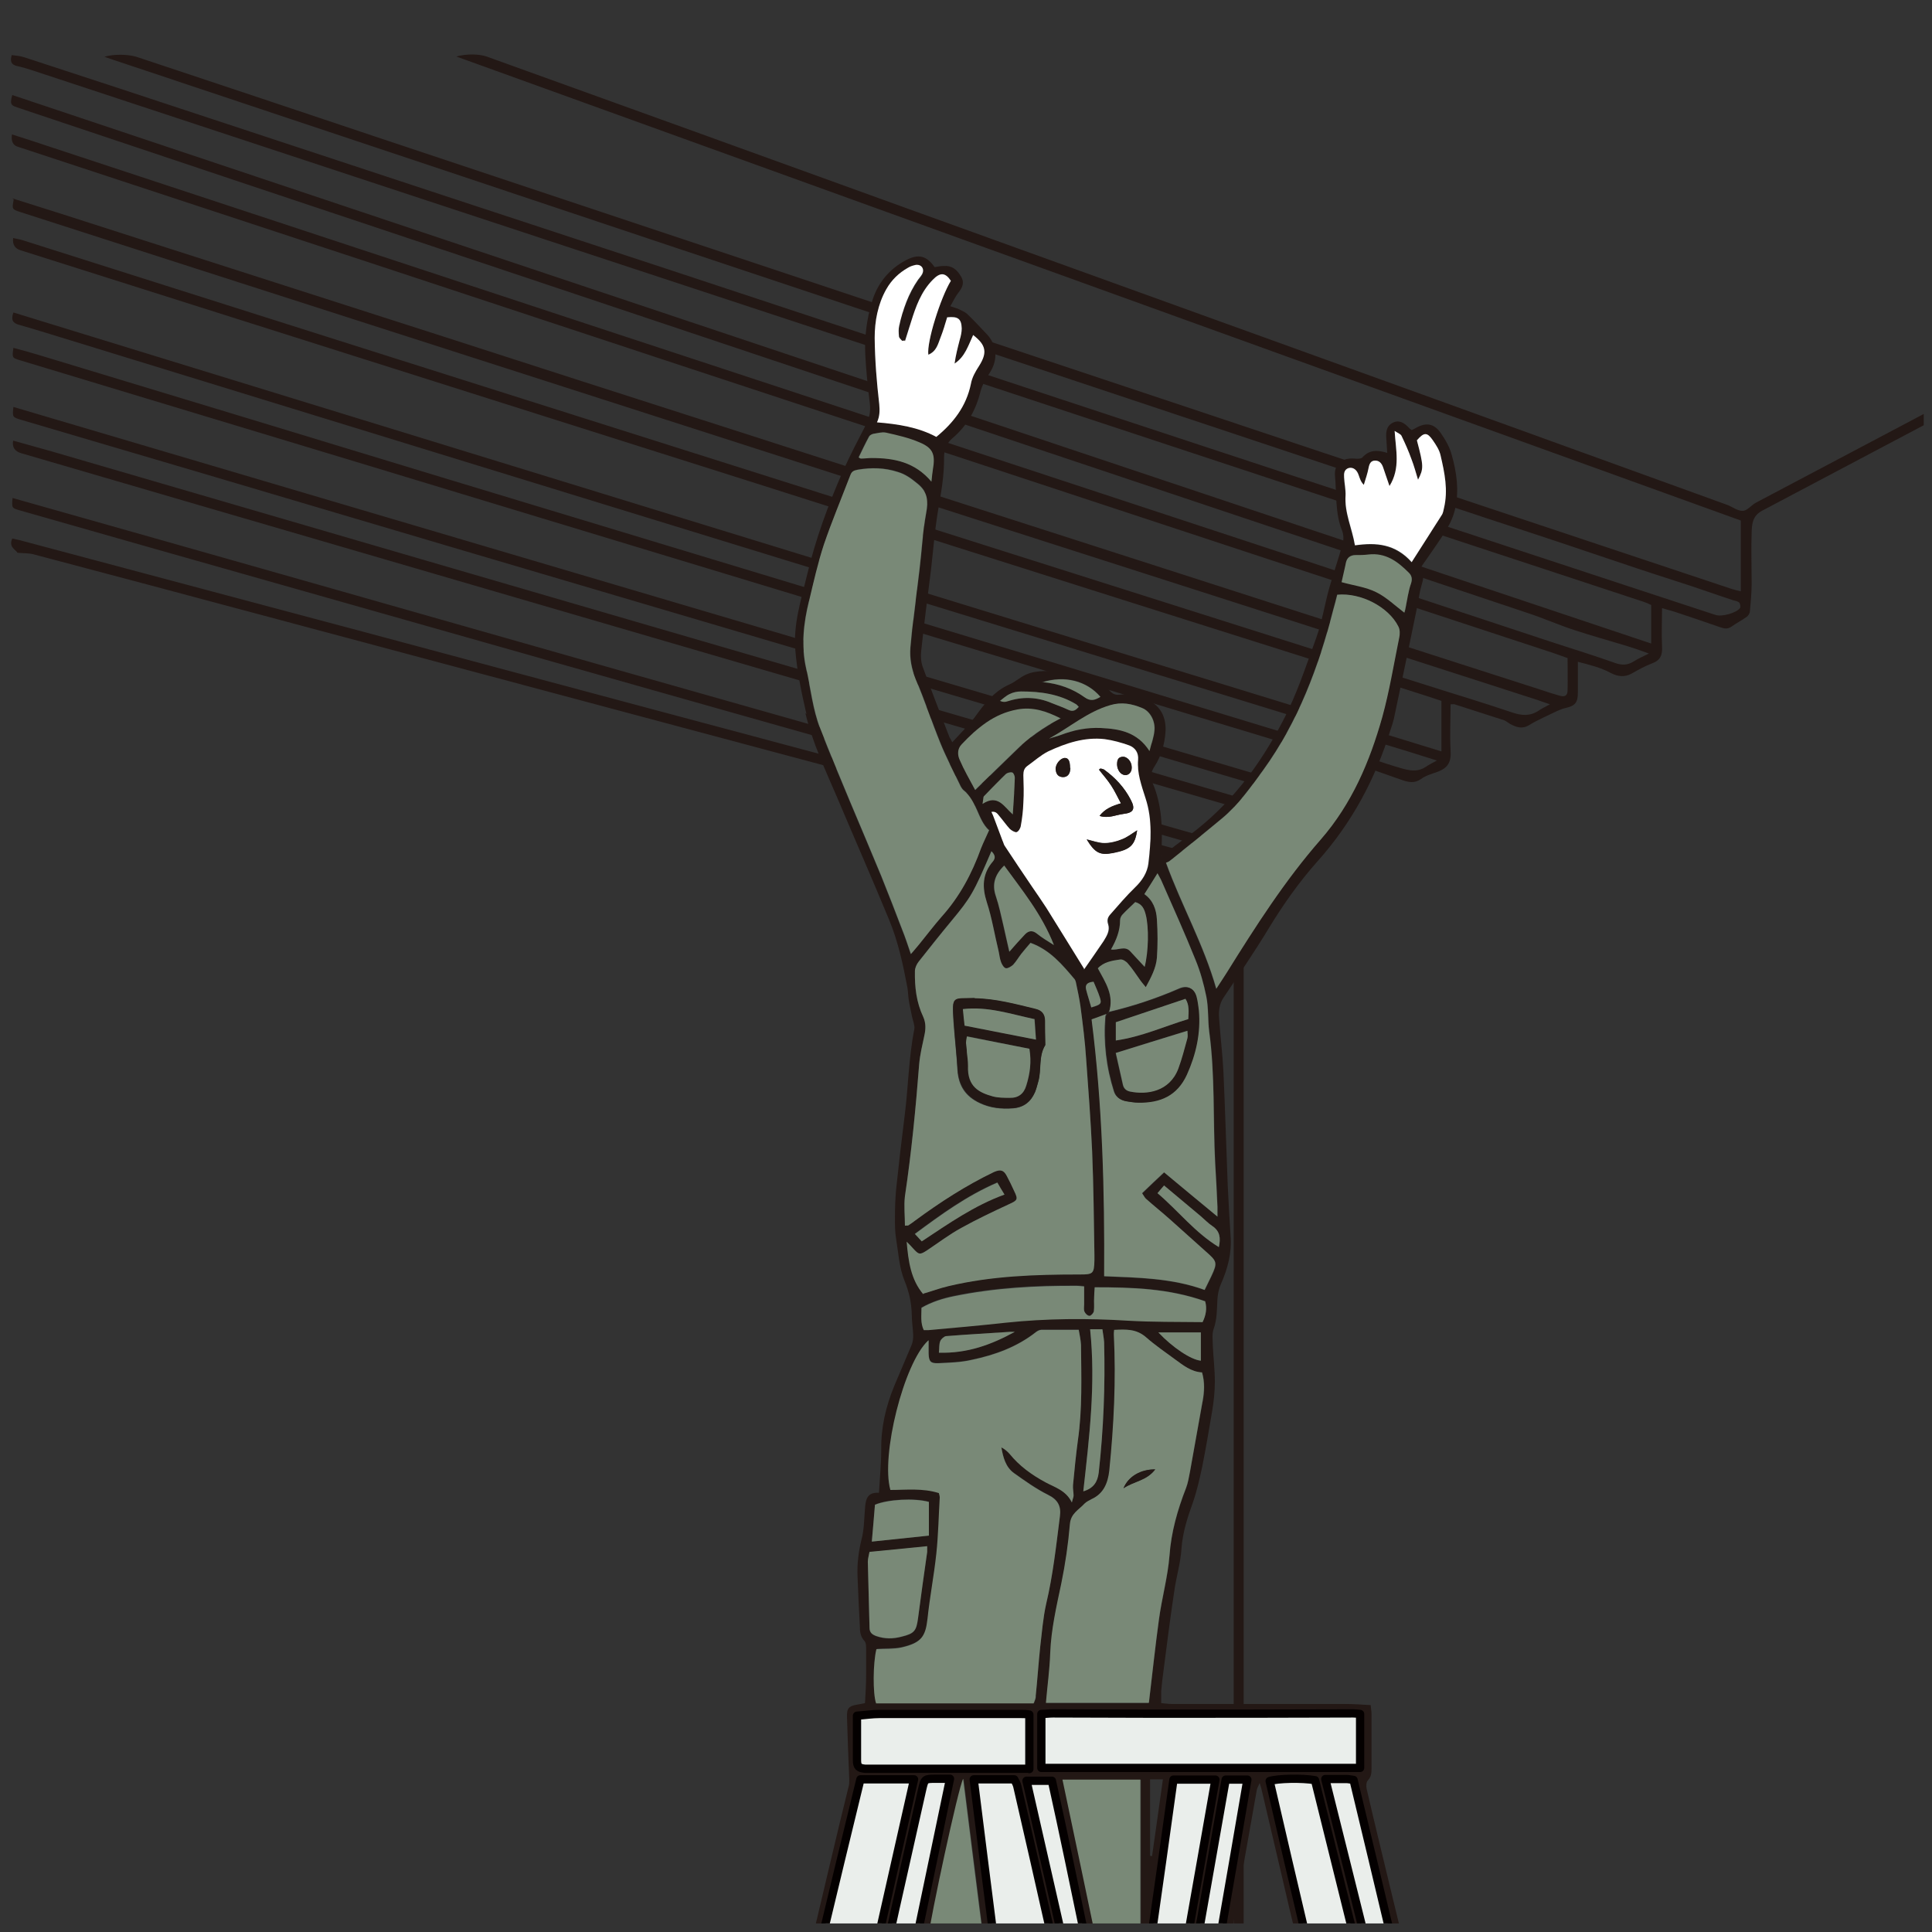
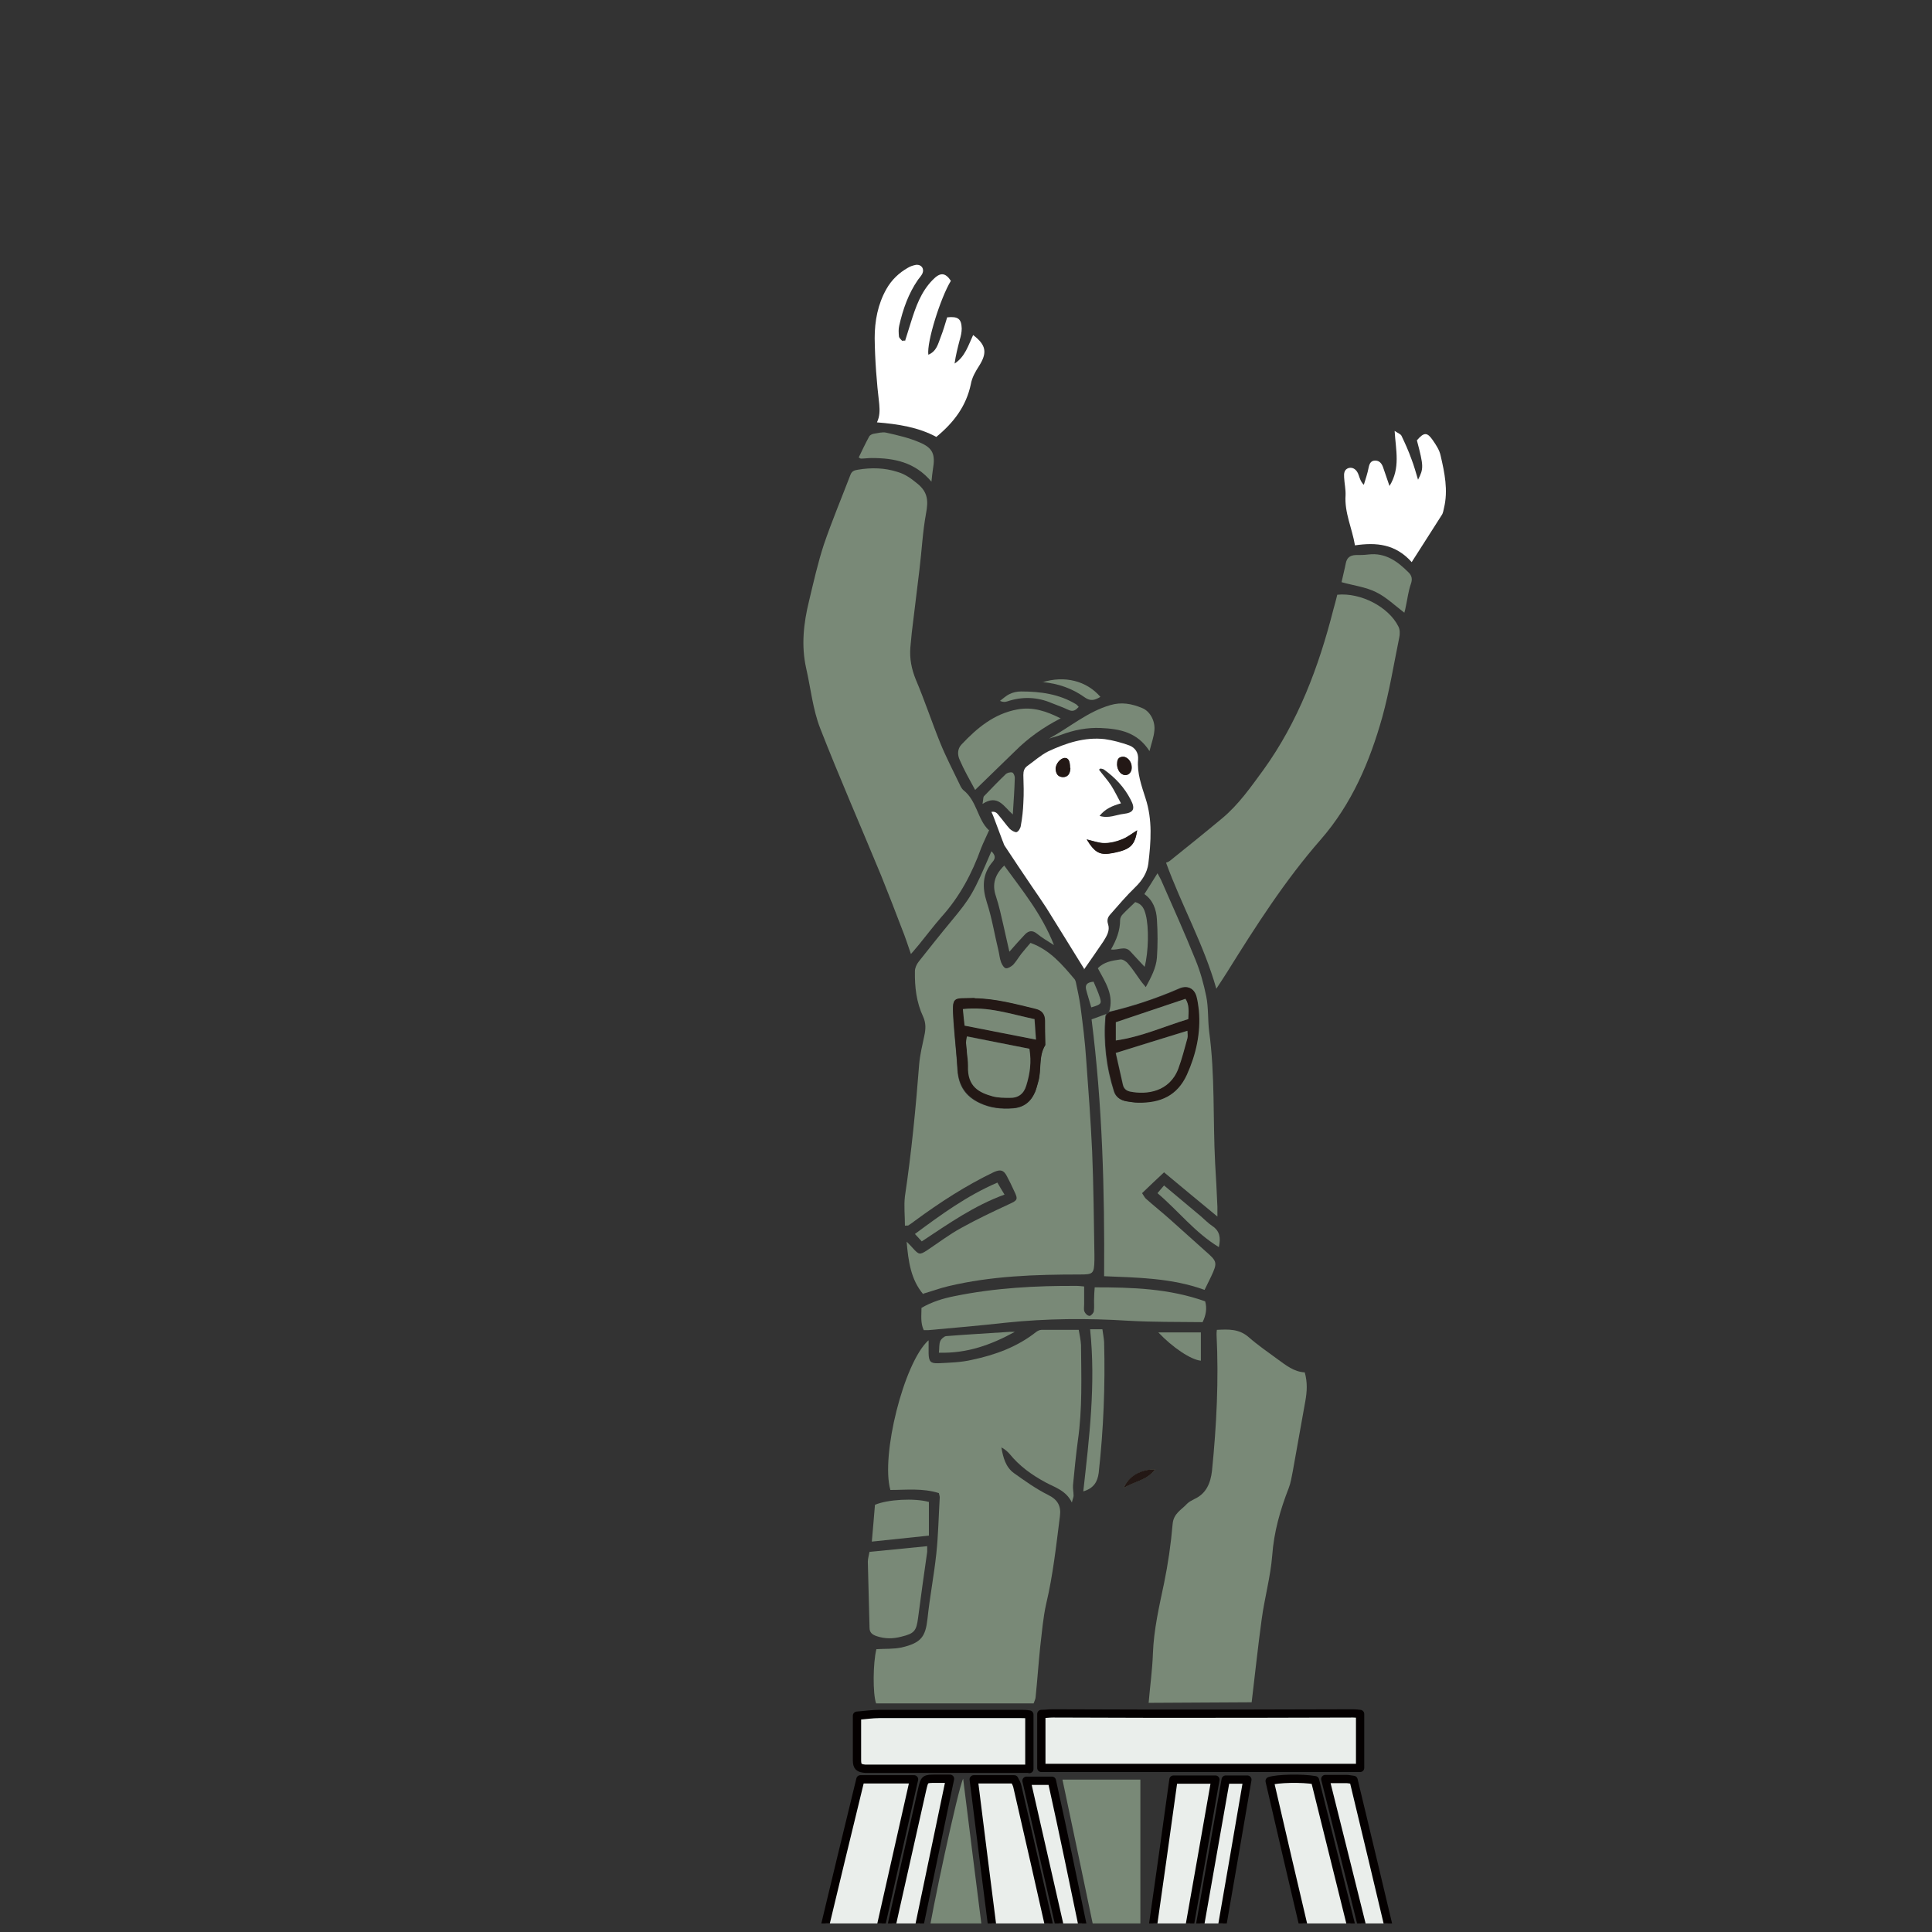
<svg xmlns="http://www.w3.org/2000/svg" id="_レイヤー_1" data-name="レイヤー_1" version="1.1" viewBox="0 0 677 677">
  <rect x="0" y="0" width="677" height="677" fill="#333333" stroke="none" />
  <defs>
    <style>
      .st0 {
        stroke: #040000;
        stroke-linejoin: round;
        stroke-width: 2.9px;
      }

      .st0, .st1 {
        fill: none;
      }

      .st2 {
        fill: #231815;
      }

      .st3 {
        fill: #fff;
      }

      .st4 {
        clip-path: url(#clippath-1);
      }

      .st5 {
        fill: #798977;
      }

      .st6 {
        fill: #eaeeeb;
      }

      .st7 {
        clip-path: url(#clippath);
      }
    </style>
    <clipPath id="clippath">
-       <rect class="st1" x="-10" y="4.4" width="684.1" height="669.6" />
-     </clipPath>
+       </clipPath>
    <clipPath id="clippath-1">
      <rect class="st1" x="-10" y="4.4" width="684.1" height="669.6" />
    </clipPath>
  </defs>
  <g class="st7">
    <path class="st2" d="M4.3,69.5c5.8,1.8,11.6,3.7,17.4,5.5,44.6,14.3,89.3,28.7,133.9,43,32.2,10.4,64.4,20.8,96.6,31.1,49,15.8,98,31.5,147,47.3,47,15.1,94,30.3,141,45.4,2.1.7,4.2,1.4,6.4,2,1.8.5,2.7-.1,2.7-1.9.1-3.7,0-7.4,0-11.3-2.6-.9-4.9-1.8-7.2-2.5-64.7-21.3-129.5-42.6-194.2-64-71.1-23.4-142.2-46.9-213.3-70.4-42.3-13.9-84.6-27.9-126.9-41.8-.6-.2-1.2-.4-1.8-.6q-2.2-.9-1.7-4.2c4.7,1.5,9.4,3,14.1,4.6,65.1,21.5,130.1,42.9,195.2,64.4,78.5,25.9,157.1,51.7,235.6,77.6,31.9,10.5,63.8,21.1,95.6,31.6,7.1,2.3,14.2,4.5,21.2,7,2.5.9,4.5.8,6.7-.6,1.4-.9,3-1.6,5.2-2.7-3-1.1-5.3-1.9-7.6-2.6-6.2-1.9-12.4-3.6-18.5-5.6-5.5-1.8-10.9-4.2-16.4-6-68.9-23.1-137.7-46.1-206.6-69.2-54.4-18.2-108.7-36.4-163.1-54.6C112.8,73.4,59.9,55.7,7.1,38c-2.9-1-3.9-.9-2.8-4.7,191.3,64,382.6,128,574.3,192.2v-13.5c-.8-.4-1.7-.8-2.6-1.1-76.2-25.1-152.4-50.2-228.5-75.4-71.7-23.6-143.4-47.3-215.1-70.9C92.1,51.3,51.8,38,11.5,24.7c-1.9-.6-3.8-1.2-5.7-1.6-1.9-.5-2.3-1.6-1.7-3.8,1.5.2,3,.3,4.5.8,22.1,7.2,44.2,14.5,66.3,21.8,53.6,17.7,107.2,35.4,160.8,53,45,14.9,89.9,29.7,134.9,44.6,67.4,22.2,134.8,44.5,202.3,66.7,9.4,3.1,18.9,6.2,28.3,9.3,2.2.7,7.2-.7,8.5-2.4.3-.4.1-1.5-.2-1.9-.5-.5-1.3-.6-2-.8-7-2.3-13.9-4.8-20.9-7-17.5-5.6-34.8-11.7-52.3-17.4-17.5-5.7-34.9-11.6-52.4-17.5-56.6-18.9-113.3-37.7-169.9-56.6-49.9-16.6-99.8-33.3-149.7-50-40.9-13.7-81.9-27.3-122.8-41-.9-.3-1.8-.6-2.9-1,3.2-1,8.2-.9,11.2,0,29.1,9.7,58.3,19.4,87.4,29.2,69,23,138,46,207,69,50.1,16.7,100.3,33.4,150.4,50.2,38.1,12.7,76.2,25.4,114.3,38.1.9.3,1.9.5,3.1.8v-24.8C460,128.2,310.1,74.1,159.9,19.8c3.6-1,7.9-.9,10.6,0,48.5,17.5,97.1,35,145.6,52.6,63.5,22.9,127,45.9,190.5,68.8,32.9,11.9,65.7,23.8,98.6,35.7,1.9.7,3.7,2.2,5.5,2.1,1.5,0,2.9-1.9,4.5-2.8,48.6-25.7,97.3-51.4,145.9-77.2,38.9-20.6,77.9-41.2,116.8-61.8,1-.5,1.9-1.3,3-1.5.8-.2,1.7.4,2.6.6-.4.8-.5,1.8-1.1,2.4-.7.7-1.7,1-2.6,1.5-42.5,22.5-84.9,44.9-127.4,67.4-45,23.8-90,47.6-135,71.4-3.3,1.8-3.5,4.6-3.6,7.5-.2,6,0,12,0,17.9,0,3.2-.3,6.5-.6,9.7,0,.8-.6,1.7-1.2,2.1-1.7,1.2-3.6,2.2-5.3,3.4-1.3.9-2.5.7-3.9.2-5.4-1.9-10.8-3.7-16.2-5.5-1.3-.4-2.6-.7-4.2-1.2,0,4.7-.2,9.1,0,13.4.2,3.1-.6,4.9-3.6,6-2.4.9-4.7,2.2-7,3.5-2.5,1.4-4.9,1.1-7.4-.2-3.5-1.9-7.3-2.8-11.5-3.9,0,3.9,0,7.3,0,10.8,0,3.5-.9,4.6-4.3,5.4-1.1.2-2.1.7-3.1,1.1-3.2,1.6-6.6,3-9.7,4.9-2.5,1.5-4.5.7-6.6-.4-.7-.4-1.4-1-2.1-1.3-5.8-1.9-11.6-3.7-17.4-5.6-.3-.1-.7,0-1.4,0,0,5.4-.3,10.7,0,16,.3,4.1-.8,6.3-4.7,7.7-2,.7-4.1,1.3-5.7,2.5-2.3,1.6-4.4,1.1-6.7.3-5.6-2-11.2-3.9-17.3-6.1-.6,6.1,0,11.7,0,17.6-2,1-4,1.9-6,3-1.4.7-2.8,1.5-4.1,2.4-1.9,1.3-3.9,1.6-5.9.4-5.1-3.2-11-3.5-16.8-5.8v16.6c-1.3.6-2.7,1.3-4.6,2.2-.2,3.8-.7,7.7-.7,11.6,0,119.8,0,239.7,0,359.5v5.1c-1.2.1-2.1.2-3.1.3-.2-.5-.4-.8-.4-1.2,0-1.5,0-3,0-4.5,0-119.5,0-238.9,0-358.4,0-2.2-.2-4.5-.2-6.7,0-1.7-.6-2.8-2.5-3-.8,0-1.5-.7-2.2-1.1-.5-.3-1-.8-1.6-.9-10-1.4-19.6-4.7-29.3-7.3-45.8-12.2-91.5-24.5-137.3-36.7-55.7-14.9-111.5-29.8-167.2-44.7-26.8-7.2-53.6-14.3-80.4-21.4-1.6-.4-3.3-.3-5.5-.5-.5-1.1-3.2-1.9-1.8-5,1.2.3,2.5.5,3.8.9,39.8,10.6,79.5,21.2,119.3,31.8,31.8,8.5,63.6,17.1,95.5,25.6,56.7,15.2,113.4,30.3,170.1,45.4,11.6,3.1,23.3,6.2,34.9,9.5,2.3.7,4.4.7,6.4-1.4-.9-.3-1.6-.7-2.3-.9-31.9-9.1-63.9-18.2-95.8-27.3-34-9.7-67.9-19.3-101.9-28.9-60.4-17.1-120.8-34.3-181.2-51.4-15.4-4.4-30.8-8.8-46.3-13.2-2.7-.8-2.7-.8-2.4-4.3,72.2,20.4,144.2,40.9,216.2,61.4,72.1,20.4,144.2,41,216.6,61.6v-13.1c-.6-.3-1.3-.6-1.9-.8-49.9-14.5-99.8-29-149.7-43.6-50.4-14.7-100.8-29.4-151.1-44.1-42.4-12.4-84.8-24.7-127.1-37.1q-3.4-1-2.8-4.4c4.5,1.3,9.1,2.5,13.6,3.8,48.8,14.2,97.6,28.5,146.4,42.7,54.8,16,109.6,31.9,164.4,47.9,35.3,10.3,70.7,20.6,106,30.9,7.6,2.2,15.3,4.3,22.8,6.7,2.8.9,5.3.9,7.8-.8.9-.6,1.9-1.1,3.4-1.8-1.8-.6-3.1-1.2-4.4-1.6-73.2-21.6-146.5-43.3-219.7-64.9-57.4-16.9-114.7-33.9-172.1-50.9-21.7-6.4-43.4-12.8-65.1-19.2-3.4-1-3.4-1-3-4.6,155.2,45.9,310.3,91.7,465.8,137.6v-13.5c-1.2-.4-2.5-.9-3.8-1.3-51.9-15.7-103.8-31.4-155.7-47.1-37.8-11.5-75.7-22.9-113.5-34.4-48.4-14.7-96.9-29.4-145.3-44-15-4.5-30-9.1-45-13.6-3-.9-3-.9-2.5-4.4,3,.8,6,1.6,8.9,2.5,47,14.2,94,28.5,141,42.8,63.3,19.2,126.6,38.3,189.9,57.5,39,11.8,78,23.7,117.1,35.6,1.6.5,3.1,1.4,4.7,2,.5.2.9.4,1.4.5,8.3,1,16,4.4,24,6.6,3,.8,5.5,1,8.1-.8,1-.7,2.1-1.2,3.7-2.1-6.9-2.2-13.3-4.2-19.7-6.1-43-13.2-86.1-26.5-129.1-39.7-54.3-16.7-108.7-33.4-163-50.1-55.7-17.1-111.5-34.3-167.2-51.4-5.9-1.8-11.9-3.7-17.9-5.4-2.2-.6-2.8-1.8-1.9-4.3,166.6,51.2,333.3,102.5,500.4,153.8v-17.7c-3.9-1.3-7.6-2.5-11.4-3.7-31.3-9.9-62.6-19.8-93.9-29.7-44.9-14.2-89.9-28.5-134.8-42.8-48.6-15.4-97.2-30.8-145.8-46.2-37.3-11.8-74.7-23.7-112-35.5q-3-.9-2.6-4.3c1.1.3,2.1.4,3.1.7,41.6,13.2,83.2,26.4,124.8,39.6,54.3,17.2,108.6,34.4,162.9,51.6,44.6,14.1,89.1,28.3,133.7,42.4,23.6,7.5,47.2,15,70.8,22.4,10,3.2,20.1,6.2,30.1,9.6,3.3,1.1,6.2,1.3,9.2-.7,1-.7,2.1-1.2,3.9-2.2-1.9-.6-3.1-1.1-4.3-1.5-26-8.4-52.1-16.8-78.1-25.2-35.5-11.4-71-22.8-106.6-34.2-47.4-15.2-94.7-30.5-142.1-45.7-47.7-15.3-95.4-30.7-143.1-46-20.6-6.6-41.2-13.3-61.8-19.9-3-1-2.9-1-2.3-4.4" />
    <path class="st2" d="M283.6,210.5c1.6-6.7,3.1-13.4,5.2-19.8,2.8-8.2,6.2-16.3,9.3-24.4.5-1.3,1.3-1.6,2.6-1.8,4.7-.8,9.4-.7,14,.8,2.7.8,4.7,2.3,6.9,4.1,3.7,3,3.8,6.1,3,10.4-1.2,6.5-1.5,13.1-2.3,19.6-.9,7.4-1.8,14.8-2.7,22.2-.2,1.7-.3,3.5-.5,5.2-.3,3.9.4,7.5,1.9,11.2,3.1,7.3,5.6,14.9,8.6,22.3,2,4.9,4.5,9.7,6.8,14.5.3.7.7,1.4,1.2,1.9,4.9,3.8,5,10.4,9,14.1-1.1,2.5-2.1,4.5-2.9,6.5-3.2,8.9-7.5,17-13.9,24.1-2.7,3.1-5.2,6.4-7.8,9.6-.8,1-1.7,2.1-2.9,3.4-1.1-3.2-2-6-3.1-8.7-2.4-6.3-4.8-12.5-7.3-18.7-7.1-17.2-14.6-34.3-21.4-51.7-2.6-6.7-3.3-14-4.9-21-1.8-8-.9-15.9,1-23.6M304.5,152.9c.2-.4,1-.8,1.5-.9,1.5-.2,3-.7,4.4-.4,4,.9,8,1.8,11.7,3.4,4.8,2,5.6,4.3,4.7,9.5-.2,1.2-.3,2.4-.5,4.2-5.8-6.9-13.1-8.3-21-8.3-1.2,0-2.5.2-3.7.2-.1,0-.2,0-.8-.4,1.2-2.5,2.4-5,3.7-7.4M310.7,101.5c1.8-3.2,4.4-5.7,7.6-7.5.8-.5,1.8-.8,2.8-1,1.9-.2,3,1.4,2.2,3.1-.4.8-1,1.4-1.5,2.1-3.4,4.9-5.3,10.4-6.6,16.1-.3,1.2-.2,2.5-.1,3.7,0,.6.7,1.1,1.1,1.6.3,0,.6,0,.9-.1.7-2.2,1.4-4.4,2.1-6.7,1.7-5.4,3.5-10.6,7.6-14.8,2.6-2.7,4.4-2.7,6.4.3-3.6,5.9-8.5,21.4-7.9,25.9,2.9-1.2,3.4-3.8,4.3-6.1.9-2.3,1.6-4.7,2.3-7,3.8-.4,5,.5,5.1,3.9,0,1.3-.3,2.7-.7,4-.7,2.7-1.4,5.4-1.8,8.3,3.7-2.4,4.8-6.4,6.5-10,4.6,3.5,5,6.2,2.1,10.8-1.3,2-2.5,4.1-2.9,6.4-1.6,7.7-6,13.5-12.1,18.5-6.3-3.4-13.4-4.5-20.8-5.1,1-2.1,1-4.1.8-6.4-.9-7.6-1.5-15.4-1.6-23.1,0-6,1.1-11.9,4.1-17.2M337,260.8c5.4-5.7,11.3-10.7,19.5-12.2,5.4-1,10.2.6,15.3,3.2-6.2,3.2-11.4,6.9-16,11.5-4.5,4.4-9.1,8.8-14,13.6-2-3.7-3.9-7-5.4-10.5-.8-1.7-.9-3.9.7-5.5M353.9,243.2c1.2-.6,2.6-.9,4-.9,6.8,0,13.4.9,19.3,4.5.3.2.5.5.9.9-1,1.1-1.9,1.8-3.5,1.1-1.9-.9-3.9-1.6-5.9-2.4-5.2-2.2-10.4-2.4-15.7-.6-.7.2-1.4.3-2.5-.2,1.1-.8,2.1-1.8,3.4-2.4M385.6,244.2c-1.9,1.1-3.4,1.7-5.6.1-4.2-3-9.1-4.8-14.8-5.3,7.9-2.5,15.6-.5,20.4,5.1M389.1,247.1c4-1.2,7.6-.5,11.2,1,2.8,1.1,4.7,4.6,4.3,8-.2,2.2-1,4.3-1.7,7.1-4.3-6.7-10.5-7.8-17.1-8.1-4.8-.2-9.4.7-13.9,2.4-1.3.5-2.7.8-4.1,1.3,7.1-3.9,13.3-9.3,21.2-11.6M344.3,281.6c.3-1.6.2-2.3.5-2.6,2.5-2.6,5-5.2,7.6-7.7.5-.5,1.6-.8,2.3-.6.4,0,.9,1.2.9,1.8-.1,4.1-.4,8.1-.7,12.9-3.2-2.8-5.2-7.2-10.6-3.7M402.6,302.4c-.4,3.2-2.2,6-4.6,8.3-3.1,3-5.9,6.3-8.8,9.6-.8.9-1.2,1.9-.7,3.4.7,2.2-.5,4.1-1.6,5.9-2.2,3.3-4.5,6.5-6.9,10-4.5-7.2-8.8-14.3-13.2-21.3-1.6-2.5-3.3-4.9-5-7.4-3.3-4.8-6.5-9.7-9.7-14.5-.3-.5-.4-1.1-.7-1.7-1-2.7-2-5.3-3-8-.2-.6-.5-1.3-.9-2.1,1.7-.3,2.2.8,2.9,1.6,1.2,1.4,2.3,3,3.5,4.3.6.6,1.8,1.3,2.4,1.2.7-.2,1.4-1.4,1.5-2.2.5-2.7.8-5.4.9-8.1.2-3.2.1-6.5,0-9.7,0-1.4.3-2.4,1.4-3.2,2.4-1.7,4.7-3.8,7.3-5.1,6.2-2.9,12.8-5.1,19.8-4.3,2.9.4,5.8,1.2,8.6,2.2,2.1.8,3.3,2.6,3.1,5-.4,4.8,1.2,9.1,2.6,13.5,2.5,7.6,1.9,15.3,1,22.9M389.3,332.7c1.9-3.3,3.2-6.6,3.2-10.3,0-.7.4-1.5.9-2,1.4-1.5,3-2.9,4.4-4.3,2.5.7,3.2,2.5,3.7,4.5,1.1,4.3,1,12.7-.4,18.2-1.9-2.1-3.5-3.8-5.1-5.5-1.9-2-4.3-.2-6.7-.6M405.7,306.1c.5,1,1.1,1.9,1.5,2.9,4,9.1,8.1,18.2,11.8,27.4,1.7,4.1,2.9,8.5,3.8,12.9.8,4,.5,8.2,1,12.2,2.1,15.4,1.3,30.8,2.1,46.2.3,5.1.6,10.2.8,15.3,0,.9,0,1.9,0,3.4-6.5-5.4-12.5-10.3-18.7-15.5-2.7,2.5-5.2,4.9-7.7,7.3.6.9.9,1.5,1.3,1.9,2.8,2.5,5.7,4.8,8.5,7.3,4.2,3.7,8.3,7.5,12.5,11.2,4,3.5,4.2,3.9,1.9,8.8-.7,1.4-1.4,2.9-2.3,4.7-11.5-4.2-23.5-4.3-35.2-4.8.2-30.2-.6-60.1-4.4-90,1.8-.6,3.5-1.3,5.2-1.9.3-.2.5-.4.8-.6,1.9-5.9-1.2-10.4-3.9-15.4,2-2.2,5-2.7,7.9-3.1.8-.1,2.1.7,2.7,1.5,1.5,1.7,2.7,3.6,4,5.4.6.9,1.3,1.7,2.2,2.8,1.9-3.5,3.6-6.7,3.9-10.3.3-4.4.3-8.9,0-13.4-.2-3.6-1.4-6.8-4.4-8.9,1.6-2.5,3-4.7,4.6-7.3M409.9,301.6c6.1-4.9,12.2-9.8,18.2-14.8,5.8-4.8,10.1-11,14.5-17,12.2-16.9,19.4-36.1,24.5-56.1.5-1.8,1-3.6,1.4-5.3,8.3-.8,18,4.3,21.4,11.1.6,1.1.6,2.7.3,4-1.9,9.3-3.4,18.6-5.9,27.7-4.4,15.7-10.7,30.5-21.6,43-12.6,14.4-22.8,30.4-32.9,46.6-1.1,1.8-2.3,3.5-3.7,5.7-4.4-15.5-12.1-29-17.6-44.1.3-.1.9-.3,1.4-.7M471.6,197.2c.4-1.9,1.5-2.7,3.4-2.8,1.5,0,3,0,4.5-.2,6-.7,10.2,2.4,14.1,6.3,1.1,1.1,1.4,2.3.8,4-.9,2.5-1.2,5.3-1.7,8-.1.7-.3,1.4-.5,2.1-3.4-2.6-6.4-5.5-9.9-7.2-3.6-1.8-7.8-2.3-12.1-3.5.6-2.4,1.1-4.6,1.5-6.7M472.6,164c1.5-.4,2.9.6,3.5,2.5.4,1.1.7,2.3,1.8,3.4.6-2,1.3-4,1.7-6.1.3-1.4.8-2.4,2.3-2.4,1.4,0,2.2.9,2.7,2.2.7,2.1,1.4,4.1,2.3,6.7,3.9-6.3,2.2-12.5,1.8-19.3,1.2.8,2.1,1.1,2.4,1.7,1.3,2.7,2.5,5.4,3.5,8.2.9,2.3,1.5,4.6,2.3,7.2,2-3.9,2-4.7-.4-13.8,2.5-2.9,3.6-2.9,5.6,0,1.1,1.6,2.3,3.4,2.7,5.3,1.4,6,2.7,12.2,1.2,18.4-.2.8-.3,1.8-.8,2.5-3.4,5.4-6.8,10.7-10.6,16.6-5.7-6.3-12.4-7-19.9-5.9-1-6-3.7-11.4-3.3-17.5.1-2.1-.4-4.2-.5-6.3-.1-1.4,0-2.8,1.6-3.3M427.1,437c-8.4-5.1-14.2-12.7-21.5-18.9.7-.9,1.4-1.6,2.3-2.7,4.4,3.7,8.6,7.2,12.9,10.8,1.3,1.1,2.5,2.4,4,3.4,2.7,1.8,3,4.2,2.3,7.4M421.4,463.1c-8.7-.2-17.4,0-26.1-.5-14.3-.9-28.6-.8-42.9.7-9,1-18.1,1.8-27.1,2.6-.5,0-1,0-1.6,0-1.2-2.5-.8-5.1-.8-7.8,3.6-2,7.6-3.3,11.5-4.1,14.2-2.9,28.6-3.7,43.1-3.6.6,0,1.2.1,2.4.2,0,2.3,0,4.3,0,6.3,0,.9-.2,1.8.1,2.6.3.7,1.1,1.5,1.8,1.5.5,0,1.4-1,1.5-1.6.2-1.6,0-3.2.1-4.8,0-1.1.1-2.2.2-3.6,13.2,0,26,.4,38.7,4.9.7,2.4.3,4.9-.9,7.3M405.9,466.9h14.9v9.9c-3.5-.3-10-4.7-14.9-9.9M382,465.8h4.3c.2,1.6.5,3,.6,4.5.4,15.3-.2,30.5-1.9,45.7-.4,3.1-1.7,5.4-5.4,6.5,2.1-18.9,4.4-37.5,2.4-56.7M421.4,491.2c-1.5,8.2-2.9,16.4-4.4,24.6-.4,2-.7,4-1.4,5.8-3,7.7-5.2,15.4-5.8,23.8-.6,7.5-2.7,14.9-3.7,22.4-1.3,9.5-2.3,19-3.5,29h-36c.5-5.9,1.3-11.6,1.5-17.3.3-8.4,2.2-16.5,3.9-24.6,1.4-6.8,2.4-13.7,3-20.7.3-3.8,3.1-5,5.1-7.2.7-.7,1.6-1.1,2.5-1.6,4.2-2,5.7-5.6,6.2-9.9,1.6-15.9,2.4-31.8,1.6-47.7,0-.5,0-1,.1-1.7,4.1-.2,7.8-.4,11.2,2.6,3.2,2.8,6.7,5.2,10.1,7.7,2.9,2.1,5.7,4.4,9.5,4.6,1,3.5.8,6.8.2,10.1M474.1,600.5c.7,0,1.5.1,2.4.2v18.8h-111.7v-18.9c1.4,0,2.7-.2,4-.2,11.5,0,22.9.1,34.4.1,23.7,0,47.3,0,71-.1M403.8,650.4c-.2,0-.5,0-.8-.1v-26.8h4.5c-1.3,9.1-2.5,18-3.8,26.9M329,474c.2-1.6,0-2.9.5-4.1.3-.7,1.3-1.6,2-1.7,7.4-.6,14.9-1,22.3-1.5.6,0,1.2,0,1.7,0-8.1,4.5-16.6,7.6-26.6,7.3M363.1,594.4c0,.7-.4,1.4-.7,2.3h-55.2c-1.2-3.4-1.1-14.2.1-19,3-.2,6,0,8.8-.6,7-1.6,8.4-3.9,9.1-10,.8-7.7,2.3-15.3,3.1-22.9.7-6.5.8-13.1,1.2-19.7,0-.5-.2-.9-.3-1.5-5.7-1.8-11.4-1.1-17-1.1-3.4-12,4.7-44.5,13.2-52.3,0,1.7,0,3.2,0,4.7.1,2.7.7,3.4,3.4,3.3,4-.2,8-.3,11.8-1.2,8.1-1.7,15.8-4.5,22.4-9.7.5-.4,1.3-.8,1.9-.8,4.2,0,8.4,0,13.1,0,.3,1.7.7,3.5.8,5.3.1,11.2.5,22.4-1.1,33.5-.7,5.2-1.2,10.4-1.7,15.6-.1,1.2.2,2.5.2,3.7,0,.5-.3,1.1-.6,2.4-2.1-4.3-6-5.3-9.3-7.1-4.8-2.6-9.1-5.7-12.5-9.9-.8-.9-1.7-1.7-2.9-2.3.6,3.5,1.5,6.9,4.4,9,3.8,2.7,7.7,5.5,11.9,7.6,3.5,1.7,4.7,4,4.2,7.6-1.3,10.2-2.4,20.5-4.8,30.6-1.1,4.9-1.5,10.1-2.1,15.1-.6,5.8-1,11.7-1.6,17.5M360.7,619.8h-55.6c-.6,0-1.2,0-1.9,0-2.2-.2-2.9-.7-2.9-3,0-5.1,0-10.2,0-15.6,2.8-.2,5.3-.6,7.9-.6,16.6,0,33.1,0,49.7,0,.8,0,1.7.1,2.8.2v19.1ZM304.7,543.9c6.8-.7,13.3-1.3,20.2-2,0,.9,0,1.4,0,2-1.1,7.7-2.2,15.5-3.2,23.2-.6,4.5-1.3,5.4-5.8,6.5-3,.8-5.9.8-8.8-.2-1.4-.5-2.4-1.2-2.4-2.9-.2-7.7-.4-15.4-.6-23.1,0-1.2.4-2.4.6-3.6M306.6,527.2c4.5-1.9,13.8-2.4,18.9-1v11.9c-6.7.7-13.1,1.3-20,2.1.4-4.8.8-8.9,1.1-13M383.2,344.1c.7,1.7,1.6,3.6,2.2,5.5.7,2.2.4,2.5-3,3.5-.6-2.2-1.3-4.2-1.8-6.2-.4-1.6.2-2.6,2.6-2.8M351.8,303.3c6.3,8.7,13.1,16.9,17.4,27.8-2.4-1.5-4.2-2.6-5.8-3.9-1.6-1.3-3-1.1-4.3.2-1.8,1.9-3.5,3.8-5.5,6.1-.8-3.3-1.4-6.4-2.1-9.3-.8-3.4-1.5-6.8-2.6-10.1-1.5-4.3-.3-7.7,2.9-10.8M320.5,432.3c9.2-6.8,18.2-13.4,28.9-18,.8,1.4,1.5,2.6,2.5,4.2-10.7,3.9-19.6,10.2-29,16.4-.8-.9-1.5-1.6-2.4-2.6M317.7,435.1c1,1,1.6,1.6,2.2,2.3,2.1,2.3,2.4,2.4,5,.7,3.9-2.6,7.7-5.5,11.9-7.8,5.4-3,11.1-5.7,16.7-8.3,3.1-1.4,3.3-1.7,1.9-4.6-.8-1.8-1.7-3.6-2.6-5.4-1.1-2.1-2.2-2.4-4.5-1.4-9.8,4.7-18.9,10.6-27.6,17-.8.6-1.6,1.2-2.4,1.7-.2.1-.5,0-1.2.1,0-3.5-.4-6.9,0-10.3,2.3-15.4,3.8-30.9,5-46.4.3-3.3,1.1-6.6,1.8-9.9.5-2.2.6-4.4-.4-6.6-2.5-5.1-3-10.5-2.9-16,0-1.1.6-2.4,1.3-3.3,3.8-4.8,7.6-9.6,11.5-14.3,6.8-8.2,7.7-9.7,14-24.4q1.7,1.6.9,3c-.1.2-.2.4-.4.6-3.7,4.3-3.8,9-2.1,14.3,1.8,5.5,2.7,11.3,4.1,17,.3,1.3.4,2.7.9,4,.3.8,1,2,1.7,2.1.7.1,1.8-.6,2.5-1.2,1.1-1.2,1.9-2.6,2.9-3.9,1.1-1.4,2.2-2.6,3.2-3.8,6.9,2.5,11.2,7.7,15.5,12.8.2.3.3.6.4,1,.6,2.8,1.2,5.6,1.6,8.4.8,6.1,1.6,12.3,2,18.5.8,10.8,1.6,21.6,2.1,32.4.5,12.1.6,24.1.8,36.2,0,.6,0,1.3,0,1.9-.1,4.8-.5,5-5.2,5-15.5,0-30.9.5-46,4.1-3,.7-5.9,1.8-8.7,2.6-4.3-5.1-5.2-11.4-5.8-18.4M282.2,249.8c2.5,10.5,7.1,20.2,11.3,30,6,14.2,12.2,28.3,18.1,42.6,3.1,7.5,4.8,15.4,6.3,23.3.3,1.5.3,3,.5,4.4.3,2.1.8,4.1,1.2,6.2.3,1.4,1,3,.8,4.3-2,10-2.1,20.3-3.4,30.4-1.1,8.6-2.1,17.3-3,25.9-.3,3.3-.4,6.7-.4,10,0,2.4,0,4.8.4,7.1.8,5,1.1,10.3,3,14.9,1.6,3.9,2.4,7.7,2.5,11.8,0,2.4.4,4.7.5,7.1,0,1.2-.1,2.5-.6,3.6-2,4.8-4.1,9.6-6.1,14.4-2.9,7.1-4.6,14.4-4.5,22.1,0,4.9-.5,9.9-.8,15.2-4.3-.3-4.7,2.6-4.9,5.6-.3,3.6-.3,7.3-1.2,10.7-1.1,4.4-1.6,8.8-1.4,13.2.2,5.7.5,11.4.8,17.2,0,1.9.2,3.7,1.6,5.2.5.5.6,1.6.6,2.4,0,3.2,0,6.5,0,9.7,0,3.2-.2,6.4-.4,9.7-1.1.2-1.8.4-2.6.5-3.1.5-3.8,1.3-3.7,4.4.2,7.3.5,14.7.8,22,0,.9,0,1.7-.3,2.6-2.1,8.6-4.2,17.1-6.2,25.7-2.2,9.3-4.4,18.6-6.6,27.9h3.4c4.6-18.8,9.1-37.4,13.6-56.3h18.8c-4.3,18.9-8.5,37.6-12.7,56.3h3.8c.9-3.9,1.7-7.5,2.5-11.2,3.1-13.8,6.2-27.6,9.3-41.4.9-3.9.9-3.8,4.9-3.9,1.4,0,2.9,0,4.9,0-4,19.2-7.9,37.7-11.8,56.5h4.1c1-8.2,10.7-53.4,12.4-56.5,2.4,19.2,4.7,37.7,7.1,56.5h3.7c-2.3-18.6-4.7-37.2-7.1-56.3h14.2c.3.8.9,1.6,1.1,2.5,4,17.4,7.9,34.9,11.9,52.3,0,.4.1.9.1,1.5h3.9c-4.2-18.5-8.4-37-12.7-55.8h8.9c4.1,18.5,7.8,37,11.8,55.8h3.7c-3.9-18.7-7.8-37.3-11.8-56.2h27.3c0,18.8,0,37.4,0,56.2h3.6c2.6-18.8,5.2-37.4,7.9-56.2h14.7c-3.3,18.8-6.6,37.5-9.9,56.2h3.7c3.3-18.8,6.6-37.4,9.9-56.2h7.6c-3.2,18.7-6.4,37.2-9.7,56.2h3.7c0-.7,0-1.3.2-2,2.9-16.9,5.9-33.8,8.9-50.7.1-.6.5-1.2,1-2.4.4,1.3.6,1.9.7,2.4,2.5,10.5,4.9,21.1,7.4,31.6,1.6,6.9,3.2,13.8,4.9,20.7,0,.1,0,.2,0,.4h3.6c-4.3-18.5-8.6-37.1-13-55.7,2.8-.9,11.4-1.1,15.9-.3,4.6,18.5,9.2,37.1,14,56h3.8c-4.6-18.5-9.3-37.2-14.1-56.5,3.1,0,5.3,0,7.5,0,.7,0,1.4.2,2.4.3,4.4,18.7,8.9,37.3,13.4,56.1h3.7c-1.4-5.9-2.9-11.8-4.3-17.7-2.8-11.7-5.7-23.5-8.4-35.2-.2-1-.2-2.4.4-3,1.2-1.3,1.3-2.6,1.3-4.1,0-6.4,0-12.7,0-19.1,0-1-.2-1.9-.3-3.2-3.1-.2-6.1-.4-9-.4-20.2,0-40.4,0-60.6,0-1.2,0-2.4-.2-3.8-.3,0-1.6,0-3,0-4.3.2-2.4.5-4.7.8-7,1.2-9.4,2.4-18.8,3.8-28.1.7-4.9,2.2-9.8,2.5-14.7.4-5.7,2.1-10.9,4-16.2,1.4-4,2.3-8.1,3.2-12.2,1.3-6.5,2.4-13,3.5-19.5.6-3.5,1-7.1,1-10.7,0-4.1-.5-8.2-.7-12.2,0-2.1-.4-4.4.3-6.3,1.2-3.4,1.1-6.8,1.3-10.3.1-1.8.5-3.7,1.2-5.3,2.4-5.4,3.9-11,3.4-17-.4-6-.7-11.9-1-17.9-.5-13.2-.9-26.4-1.5-39.6-.3-6.2-1.1-12.4-1.5-18.6-.2-2.5,0-5.1,1.6-7.4,5.4-8.1,10.9-16.1,15.9-24.4,5-8.2,10.5-16,16.9-23.2,12.1-13.5,20.4-29,25.7-46.3.4-1.2.8-2.4,1.1-3.6,2.7-12.8,5.4-25.6,8-38.4.6-2.8.9-5.7,1.7-8.4.6-2.1,1.2-4-.6-5.7.7-1.1,1.3-2.1,2-3,2.5-3.7,5.2-7.3,7.5-11.2,1.4-2.3,2.5-4.9,3-7.5,1.3-6.2.4-12.4-1.3-18.4-.7-2.7-2.2-5.3-3.8-7.6-2.4-3.5-5.3-3.9-9-1.7-.4.2-.8.4-1.2.6-.4-.3-.8-.5-1-.8-1.5-1.6-3.3-2.9-5.6-1.8-2.4,1.2-2.5,3.5-2.3,5.8.1,1.5.2,3.1.3,4.8-3.5-1.1-6.3-1.1-8.7,1.6-.5.5-1.8.5-2.7.4-4.4-.4-7.3,1.9-6.9,6.1.6,6.4,0,13,2.5,19.2.5,1.3.6,3,.2,4.4-1.4,5.2-3.2,10.3-4.7,15.6-1.6,5.7-2.5,11.7-4.5,17.3-3.6,9.9-6.9,20.1-11.8,29.4-8.1,15.6-18.5,29.5-32.9,40.1-3.1,2.2-6.1,4.5-9.6,7.2,0-1.2,0-1.7,0-2.1.4-8,.1-16-3.1-23.5-.9-2.1-.6-4,.7-5.9,2.3-3.6,3.5-7.7,3.8-12,.3-4.4-1.2-8.3-5-10.6-3.2-1.9-6.8-3.1-10.7-2.5-1.5.2-2.6,0-3.7-1.2-4.5-5.1-10.2-7.4-17-7.1-4.2.2-8.5-.5-12.5,1.3-2,.9-3.7,2.5-5.7,3.4-5.5,2.4-8.9,6.9-12.3,11.6-2.3,3-5,5.6-7.8,8.7-.5-1-.8-1.4-1-1.8-3.2-8.2-6.4-16.5-9.4-24.7-.6-1.7-.7-3.7-.5-5.5,1-9.4,2.2-18.8,3.4-28.2.8-6.8,1.3-13.6,2.4-20.4,1.1-6.4,2.3-12.7,2.2-19.2,0-2.8.9-5,3-6.8,5.1-4.3,8.2-9.9,9.8-16.4.6-2.3,2-4.6,3.3-6.6,2.9-4.6,2.5-9.7-1.3-13.6-2.2-2.3-4.4-4.7-6.7-6.9-.9-.8-2.1-1.2-3.2-1.8-.8-.3-1.6-.5-2.7-.9,1-1.7,1.7-3.3,2.8-4.7,1.4-1.8,2.3-3.5.9-5.8-1.4-2.4-3.2-3.8-6-3.6-1,0-2,.2-3.2.4-2.9-4.1-5.7-4.7-10.1-2.4-6,3.2-10,8.2-11.9,14.7-1.8,6-2.6,12.2-2.3,18.4.3,5.7.9,11.4,1.6,17.1.3,2.7-.1,5.1-1.4,7.5-2.7,5.2-5.4,10.4-7.8,15.7-5.3,12-9.8,24.2-12.8,36.9-2.1,8.7-4.9,17.4-4.1,26.4.6,7.5,2.2,15,3.9,22.4" />
  </g>
  <path class="st5" d="M325.4,469.7c0,1.7,0,3.2,0,4.7.1,2.7.7,3.4,3.4,3.3,4-.2,8-.3,11.8-1.2,8.1-1.7,15.8-4.5,22.4-9.7.5-.4,1.3-.8,1.9-.8,4.2,0,8.4,0,13.1,0,.3,1.7.7,3.5.8,5.3.1,11.2.5,22.4-1.1,33.5-.7,5.2-1.2,10.4-1.7,15.6-.1,1.2.2,2.5.2,3.7,0,.5-.3,1.1-.6,2.4-2.1-4.3-6-5.3-9.3-7.1-4.8-2.6-9.1-5.7-12.5-9.9-.8-.9-1.7-1.7-2.9-2.3.6,3.5,1.5,6.9,4.4,9,3.8,2.7,7.7,5.5,11.9,7.6,3.5,1.7,4.7,4,4.2,7.6-1.3,10.2-2.4,20.5-4.8,30.6-1.1,4.9-1.5,10.1-2.1,15.1-.6,5.8-1,11.7-1.6,17.5,0,.7-.4,1.4-.7,2.3h-55.2c-1.2-3.4-1.1-14.2.1-19,3-.2,6,0,8.8-.6,7-1.6,8.4-3.9,9.1-10,.8-7.7,2.3-15.3,3.1-22.9.7-6.5.8-13.1,1.2-19.7,0-.5-.2-.9-.3-1.5-5.7-1.8-11.4-1.1-17-1.1-3.4-12,4.7-44.4,13.2-52.3" />
  <path class="st5" d="M341.5,349.8c-7.6.3-8-1.2-7.4,8.2.4,5.7,1.1,11.4,1.4,17.1.4,5.4,2.8,9.1,7.7,11.4,3.7,1.8,7.6,2.2,11.7,1.9,3.8-.3,6.3-2.2,7.7-5.6.5-1.2.9-2.6,1.2-3.9,1.2-4.1,0-8.7,2.4-12.6.1-.2,0-.5,0-.7,0-2.6-.1-5.2-.1-7.8,0-2.3-1.2-3.7-3.4-4.2-7-1.7-14-3.6-21.3-3.7M323.5,453.5c-4.3-5.1-5.2-11.4-5.8-18.4,1,1,1.6,1.6,2.2,2.3,2.1,2.3,2.4,2.4,5,.7,3.9-2.6,7.7-5.5,11.9-7.8,5.4-3,11.1-5.7,16.7-8.3,3.1-1.4,3.3-1.7,1.9-4.6-.8-1.8-1.7-3.6-2.6-5.3-1.1-2.1-2.2-2.4-4.5-1.4-9.8,4.7-18.9,10.6-27.6,17-.8.6-1.6,1.2-2.4,1.7-.2.1-.5,0-1.2.1,0-3.5-.4-6.9,0-10.3,2.3-15.4,3.8-30.9,5-46.4.3-3.3,1.1-6.6,1.8-9.9.5-2.2.6-4.4-.4-6.6-2.4-5.1-3-10.5-2.9-16,0-1.1.6-2.4,1.3-3.3,3.8-4.8,7.6-9.6,11.5-14.3,6.8-8.2,7.7-9.7,14-24.4q1.7,1.6.9,3c-.1.2-.2.4-.4.6-3.7,4.3-3.8,9-2.1,14.3,1.8,5.5,2.7,11.3,4.1,17,.3,1.3.4,2.7.9,4,.3.8,1,2,1.7,2.1.7.1,1.8-.6,2.5-1.2,1.1-1.2,1.9-2.6,2.9-3.9,1.1-1.4,2.2-2.6,3.2-3.8,6.9,2.5,11.2,7.7,15.5,12.8.2.3.3.6.4,1,.6,2.8,1.2,5.6,1.6,8.4.8,6.1,1.6,12.3,2,18.5.8,10.8,1.6,21.6,2.1,32.4.5,12.1.6,24.1.8,36.2,0,.6,0,1.2,0,1.9-.1,4.8-.5,5-5.2,5-15.5,0-30.9.5-46,4.1-3,.7-5.9,1.8-8.7,2.6" />
  <path class="st5" d="M346.7,290.7c-1.1,2.5-2.1,4.5-2.9,6.5-3.2,8.9-7.5,17-13.9,24.1-2.7,3.1-5.2,6.4-7.8,9.6-.9,1-1.7,2.1-2.9,3.4-1.1-3.2-2-6-3.1-8.7-2.4-6.3-4.8-12.5-7.3-18.7-7.1-17.2-14.6-34.3-21.4-51.7-2.6-6.7-3.3-14-4.9-21-1.8-8-.9-15.9,1-23.6,1.6-6.7,3.1-13.4,5.2-19.8,2.8-8.2,6.2-16.3,9.3-24.4.5-1.3,1.3-1.6,2.6-1.8,4.7-.8,9.4-.7,14,.8,2.7.8,4.7,2.3,6.9,4.1,3.7,3,3.8,6.1,3,10.4-1.2,6.5-1.5,13.1-2.3,19.6-.9,7.4-1.8,14.8-2.7,22.2-.2,1.7-.3,3.5-.5,5.2-.3,3.9.4,7.5,1.9,11.2,3.1,7.3,5.6,14.9,8.6,22.3,2,4.9,4.5,9.7,6.8,14.5.3.7.7,1.4,1.2,1.9,4.9,3.8,5,10.4,9,14.1" />
-   <path class="st5" d="M404.8,514.9c-5,0-9.5,2.6-11.1,6.6,3.8-2.6,8-2.6,11.1-6.6M402.5,596.7h-36c.5-5.9,1.3-11.6,1.5-17.3.3-8.4,2.2-16.5,3.9-24.6,1.4-6.8,2.4-13.7,3-20.7.3-3.8,3.1-5,5.1-7.2.7-.7,1.6-1.1,2.5-1.6,4.2-1.9,5.7-5.6,6.2-9.9,1.6-15.9,2.4-31.8,1.6-47.7,0-.5,0-.9.1-1.7,4.1-.2,7.8-.4,11.2,2.6,3.2,2.8,6.7,5.2,10.1,7.7,2.9,2.1,5.7,4.4,9.5,4.6,1,3.5.8,6.8.2,10.1-1.5,8.2-2.9,16.4-4.4,24.6-.4,2-.7,4-1.4,5.8-3,7.7-5.2,15.4-5.8,23.7-.6,7.5-2.7,14.9-3.7,22.4-1.3,9.5-2.3,19-3.5,29" />
+   <path class="st5" d="M404.8,514.9c-5,0-9.5,2.6-11.1,6.6,3.8-2.6,8-2.6,11.1-6.6M402.5,596.7c.5-5.9,1.3-11.6,1.5-17.3.3-8.4,2.2-16.5,3.9-24.6,1.4-6.8,2.4-13.7,3-20.7.3-3.8,3.1-5,5.1-7.2.7-.7,1.6-1.1,2.5-1.6,4.2-1.9,5.7-5.6,6.2-9.9,1.6-15.9,2.4-31.8,1.6-47.7,0-.5,0-.9.1-1.7,4.1-.2,7.8-.4,11.2,2.6,3.2,2.8,6.7,5.2,10.1,7.7,2.9,2.1,5.7,4.4,9.5,4.6,1,3.5.8,6.8.2,10.1-1.5,8.2-2.9,16.4-4.4,24.6-.4,2-.7,4-1.4,5.8-3,7.7-5.2,15.4-5.8,23.7-.6,7.5-2.7,14.9-3.7,22.4-1.3,9.5-2.3,19-3.5,29" />
  <path class="st5" d="M426.2,346.4c-4.4-15.5-12.1-29-17.6-44.1.3-.1.9-.3,1.4-.7,6.1-4.9,12.2-9.8,18.2-14.8,5.8-4.8,10.1-11,14.5-17,12.2-16.9,19.4-36.1,24.5-56.1.5-1.8,1-3.6,1.4-5.3,8.3-.8,18,4.3,21.4,11.1.6,1.1.6,2.7.3,4-1.9,9.3-3.4,18.6-5.9,27.7-4.4,15.7-10.7,30.5-21.6,43-12.6,14.4-22.8,30.4-32.9,46.6-1.1,1.8-2.3,3.5-3.7,5.7" />
  <path class="st5" d="M388.6,354.7c1.9-5.9-1.2-10.4-3.9-15.4,2-2.2,5-2.7,7.9-3.1.8-.1,2.1.7,2.7,1.5,1.5,1.7,2.7,3.6,4,5.4.6.9,1.3,1.7,2.2,2.8,1.9-3.5,3.6-6.7,3.9-10.3.3-4.4.3-8.9,0-13.4-.2-3.6-1.4-6.8-4.4-8.9,1.6-2.5,3-4.7,4.6-7.3.5,1,1.1,1.9,1.5,2.9,4,9.1,8.1,18.2,11.8,27.4,1.7,4.1,2.9,8.5,3.8,12.9.8,4,.5,8.2,1,12.2,2.1,15.4,1.3,30.8,2.1,46.2.3,5.1.6,10.2.8,15.3,0,.9,0,1.9,0,3.4-6.5-5.4-12.5-10.3-18.7-15.5-2.7,2.5-5.2,4.9-7.7,7.3.6.9.9,1.5,1.3,1.9,2.8,2.5,5.7,4.8,8.5,7.3,4.2,3.7,8.3,7.5,12.5,11.2,4,3.5,4.2,3.9,1.9,8.8-.7,1.4-1.4,2.9-2.3,4.7-11.5-4.2-23.5-4.3-35.2-4.8.2-30.2-.6-60.1-4.4-90,1.8-.6,3.5-1.3,5.2-1.9-.2.3-.4.7-.4,1-.7,8.9.3,17.6,3,26.1.6,1.9,2.1,3,4.1,3.4,1.5.3,3,.5,4.4.5,7.7,0,13.6-2.4,16.9-9.8,3.3-7.1,4.9-14.6,4.2-22.5-.1-1.6-.4-3.2-.8-4.8-.8-3-3.2-4.1-6-2.8-8,3.5-16.2,6.2-24.7,8.2" />
  <path class="st3" d="M391.5,267.9c0,2,1.3,3.7,2.9,3.7,1.3,0,2.3-1.2,2.2-2.8,0-2-1.7-3.9-3.4-3.6-1.6.2-1.8,1.5-1.8,2.7M375,269.1c0-2.4-.6-3.5-1.8-3.5-1.5,0-3.3,2.2-3.2,3.9,0,1.5.7,2.7,2.4,2.8,1.7.1,2.7-1.1,2.7-3.2M398.5,290.9c-1.9,1.2-3.5,2.5-5.4,3.2-1.9.8-4.1,1.3-6.1,1.3-1.9,0-3.9-.7-6.2-1.3,3,4.9,4.7,5.7,9.4,4.7,6-1.2,7.5-2.6,8.3-8M385.6,269.3c-.2.1-.3.3-.5.4,1.4,1.9,3,3.6,4.3,5.6,1.2,1.9,2.2,4,3.4,6.2-3.1.9-5.5,1.9-7.5,4.4,3.2,1,5.8-.4,8.4-.7,3.6-.4,4.2-1.8,2.5-5-2.2-4.3-5.4-7.7-9.3-10.5-.4-.3-.9-.3-1.3-.4M379.9,339.5c-4.5-7.2-8.8-14.3-13.2-21.3-1.6-2.5-3.3-4.9-5-7.4-3.3-4.8-6.5-9.7-9.7-14.5-.3-.5-.4-1.1-.7-1.7-1-2.7-2-5.3-3-8-.2-.6-.5-1.3-.9-2.1,1.7-.3,2.2.8,2.9,1.6,1.2,1.4,2.3,3,3.5,4.3.6.6,1.8,1.3,2.4,1.2.7-.2,1.4-1.4,1.5-2.2.5-2.7.8-5.4.9-8.1.2-3.2.1-6.5,0-9.7,0-1.4.3-2.4,1.4-3.2,2.4-1.7,4.7-3.8,7.3-5.1,6.2-2.9,12.8-5.1,19.8-4.3,2.9.4,5.8,1.2,8.6,2.2,2.1.8,3.3,2.6,3.1,5-.4,4.7,1.2,9.1,2.6,13.5,2.5,7.6,1.9,15.3,1,22.9-.4,3.2-2.2,6-4.6,8.3-3.1,3-5.9,6.3-8.8,9.6-.8.9-1.2,1.9-.7,3.4.7,2.2-.5,4.1-1.6,5.9-2.2,3.3-4.5,6.5-6.9,10" />
  <path class="st6" d="M476.6,619.5h-111.7v-18.9c1.4,0,2.7-.2,4-.2,11.5,0,22.9.1,34.4.1,23.6,0,47.3,0,70.9-.1.7,0,1.5.1,2.4.2v18.8Z" />
  <path class="st0" d="M476.6,619.5h-111.7v-18.9c1.4,0,2.7-.2,4-.2,11.5,0,22.9.1,34.4.1,23.6,0,47.3,0,70.9-.1.7,0,1.5.1,2.4.2v18.8h0Z" />
  <path class="st3" d="M317.1,119.6c.7-2.2,1.4-4.4,2.1-6.7,1.7-5.4,3.5-10.6,7.6-14.8,2.6-2.7,4.4-2.7,6.4.3-3.6,5.9-8.5,21.4-7.9,25.9,2.9-1.2,3.4-3.8,4.3-6.1.9-2.3,1.6-4.7,2.3-7,3.8-.4,5,.5,5.1,3.9,0,1.3-.3,2.7-.7,4-.7,2.7-1.4,5.4-1.8,8.3,3.7-2.4,4.8-6.4,6.5-10,4.6,3.5,5,6.2,2.1,10.8-1.3,2-2.5,4.1-2.9,6.4-1.6,7.7-6,13.5-12.1,18.5-6.3-3.4-13.4-4.5-20.8-5.1,1-2.1,1-4.1.8-6.4-.9-7.6-1.5-15.4-1.6-23.1,0-6,1.1-11.9,4.1-17.2,1.8-3.2,4.4-5.7,7.6-7.5.8-.5,1.8-.8,2.8-1,1.9-.2,3,1.4,2.2,3.1-.4.8-1,1.4-1.5,2.1-3.4,4.9-5.3,10.4-6.6,16.1-.3,1.2-.2,2.5-.1,3.7,0,.6.7,1.1,1.1,1.6.3,0,.6,0,.9-.1" />
  <path class="st6" d="M360.7,619.8h-55.6c-.6,0-1.3,0-1.9,0-2.2-.2-2.9-.7-2.9-3,0-5.1,0-10.2,0-15.6,2.8-.2,5.3-.6,7.9-.6,16.6,0,33.1,0,49.7,0,.8,0,1.7,0,2.8.2v19.1Z" />
  <path class="st0" d="M360.7,619.8h-55.6c-.6,0-1.3,0-1.9,0-2.2-.2-2.9-.7-2.9-3,0-5.1,0-10.2,0-15.6,2.8-.2,5.3-.6,7.9-.6,16.6,0,33.1,0,49.7,0,.8,0,1.7,0,2.8.2v19.1h0Z" />
  <g class="st4">
    <path class="st6" d="M307.6,679.8c4.2-18.7,8.4-37.3,12.7-56.3h-18.8c-4.6,18.9-9.1,37.4-13.6,56.3h19.7Z" />
    <path class="st0" d="M307.6,679.8c4.2-18.7,8.4-37.3,12.7-56.3h-18.8c-4.6,18.9-9.1,37.4-13.6,56.3h19.7Z" />
    <path class="st5" d="M379.9,450.7c0,2.3,0,4.3,0,6.3,0,.9-.2,1.8.1,2.6.3.7,1.1,1.5,1.8,1.5.5,0,1.4-1,1.5-1.6.2-1.6,0-3.2.1-4.8,0-1.1.1-2.2.2-3.6,13.2,0,26,.4,38.7,4.9.7,2.4.3,4.9-.9,7.3-8.7-.1-17.4,0-26.1-.5-14.3-.9-28.6-.8-42.9.7-9,1-18.1,1.8-27.1,2.6-.5,0-1,0-1.6,0-1.2-2.5-.8-5.1-.8-7.8,3.6-2.1,7.5-3.3,11.5-4.1,14.2-2.9,28.6-3.7,43.1-3.6.6,0,1.2.1,2.4.2" />
    <path class="st6" d="M368.5,679.8c0-.5,0-1-.1-1.5-3.9-17.4-7.9-34.9-11.9-52.3-.2-.9-.7-1.7-1.1-2.5h-14.2c2.4,19.1,4.7,37.7,7.1,56.3h20.2Z" />
    <path class="st0" d="M368.5,679.8c0-.5,0-1-.1-1.5-3.9-17.4-7.9-34.9-11.9-52.3-.2-.9-.7-1.7-1.1-2.5h-14.2c2.4,19.1,4.7,37.7,7.1,56.3h20.2Z" />
    <path class="st3" d="M494.7,197c-5.7-6.4-12.4-7-19.9-5.9-1-6-3.7-11.4-3.3-17.5.1-2.1-.4-4.2-.5-6.3-.1-1.4,0-2.8,1.6-3.3,1.5-.4,2.9.6,3.5,2.5.4,1.1.7,2.3,1.8,3.4.6-2,1.3-4,1.7-6.1.3-1.4.8-2.4,2.3-2.4,1.4,0,2.2.9,2.7,2.2.7,2.1,1.4,4.1,2.3,6.7,3.9-6.3,2.2-12.5,1.8-19.3,1.2.8,2.1,1.1,2.4,1.7,1.3,2.7,2.5,5.4,3.5,8.2.9,2.3,1.5,4.6,2.3,7.2,2-3.9,2-4.7-.4-13.8,2.5-2.9,3.6-2.9,5.6,0,1.1,1.6,2.3,3.4,2.7,5.3,1.4,6,2.7,12.2,1.2,18.4-.2.8-.3,1.8-.8,2.5-3.4,5.3-6.8,10.7-10.6,16.6" />
    <path class="st6" d="M474.7,679.8c-4.7-18.9-9.3-37.5-13.9-56-4.5-.8-13.2-.6-15.9.3,4.3,18.6,8.6,37.1,13,55.7h16.9Z" />
    <path class="st0" d="M474.7,679.8c-4.7-18.9-9.3-37.5-13.9-56-4.5-.8-13.2-.6-15.9.3,4.3,18.6,8.6,37.1,13,55.7h16.9Z" />
    <path class="st6" d="M416,679.8c3.3-18.7,6.6-37.3,9.9-56.2h-14.7c-2.6,18.8-5.2,37.4-7.9,56.2h12.7Z" />
    <path class="st0" d="M416,679.8c3.3-18.7,6.6-37.3,9.9-56.2h-14.7c-2.6,18.8-5.2,37.4-7.9,56.2h12.7Z" />
    <path class="st5" d="M344.6,679.8c-2.4-18.8-4.7-37.3-7.1-56.5-1.7,3.1-11.4,48.3-12.4,56.5h19.5Z" />
    <path class="st5" d="M304.7,543.8c6.8-.7,13.3-1.3,20.2-2,0,.9,0,1.4,0,2-1.1,7.7-2.2,15.5-3.2,23.2-.6,4.5-1.3,5.4-5.8,6.5-3,.8-5.9.8-8.8-.2-1.4-.5-2.4-1.2-2.4-2.9-.2-7.7-.4-15.4-.6-23.1,0-1.2.4-2.4.6-3.6" />
    <path class="st6" d="M487.7,679.8c-4.5-18.9-8.9-37.5-13.4-56.1-1-.1-1.7-.3-2.4-.3-2.2,0-4.4,0-7.5,0,4.8,19.3,9.5,37.9,14.1,56.5h9.2Z" />
    <path class="st0" d="M487.7,679.8c-4.5-18.9-8.9-37.5-13.4-56.1-1-.1-1.7-.3-2.4-.3-2.2,0-4.4,0-7.5,0,4.8,19.3,9.5,37.9,14.1,56.5h9.2Z" />
    <path class="st6" d="M321.1,679.8c3.9-18.7,7.8-37.3,11.8-56.5-2,0-3.4,0-4.9,0-4,0-4,0-4.9,3.9-3.1,13.8-6.2,27.6-9.3,41.4-.8,3.6-1.6,7.3-2.5,11.2h9.7Z" />
    <path class="st0" d="M321.1,679.8c3.9-18.7,7.8-37.3,11.8-56.5-2,0-3.4,0-4.9,0-4,0-4,0-4.9,3.9-3.1,13.8-6.2,27.6-9.3,41.4-.8,3.6-1.6,7.3-2.5,11.2h9.7Z" />
    <path class="st2" d="M391,364.6c9.1-1.4,17.1-5,25.4-7.5.2-2.6.4-5-1-7.1-8.3,2.8-16.4,5.5-24.4,8.2v6.4ZM390.9,369c.9,3.9,1.7,7.5,2.5,11.1.3,1.3,1.1,2.1,2.5,2.4,5.9,1.1,13.8,0,16.9-8,1.3-3.5,2.2-7.1,3.2-10.7.2-.8,0-1.6,0-2.6-8.4,2.6-16.6,5.1-25.2,7.8M388.6,354.7c8.5-2,16.7-4.8,24.7-8.2,2.9-1.2,5.2-.2,6,2.8.4,1.5.6,3.2.8,4.8.7,7.9-1,15.4-4.2,22.5-3.4,7.4-9.3,9.9-16.9,9.8-1.5,0-3-.3-4.4-.5-2-.4-3.5-1.5-4.1-3.4-2.7-8.5-3.7-17.2-3-26.1,0-.4.3-.7.4-1,.3-.2.5-.4.8-.6" />
    <path class="st6" d="M380.4,679.8c-3.9-18.8-7.7-37.3-11.8-55.8h-8.9c4.3,18.8,8.5,37.3,12.7,55.8h8.1Z" />
    <path class="st0" d="M380.4,679.8c-3.9-18.8-7.7-37.3-11.8-55.8h-8.9c4.3,18.8,8.5,37.3,12.7,55.8h8.1Z" />
    <path class="st5" d="M371.7,251.7c-6.2,3.2-11.4,6.9-16,11.5-4.5,4.4-9.1,8.8-14,13.6-2-3.7-3.9-7-5.4-10.5-.8-1.7-.9-3.9.7-5.5,5.4-5.7,11.3-10.7,19.5-12.2,5.4-1,10.2.6,15.3,3.2" />
    <path class="st6" d="M427.4,679.8c3.3-18.9,6.5-37.5,9.7-56.2h-7.6c-3.3,18.8-6.6,37.4-9.9,56.2h7.8Z" />
    <path class="st0" d="M427.4,679.8c3.3-18.9,6.5-37.5,9.7-56.2h-7.6c-3.3,18.8-6.6,37.4-9.9,56.2h7.8Z" />
    <path class="st5" d="M399.6,679.8c0-18.8,0-37.4,0-56.2h-27.3c4,18.9,7.9,37.5,11.8,56.2h15.5Z" />
  </g>
  <path class="st5" d="M470.1,204c.5-2.4,1.1-4.6,1.5-6.7.4-1.9,1.5-2.7,3.4-2.8,1.5,0,3,0,4.5-.2,6-.7,10.2,2.4,14.1,6.3,1.1,1.1,1.4,2.3.8,4-.9,2.5-1.2,5.3-1.8,8-.1.7-.3,1.4-.5,2.1-3.4-2.6-6.4-5.5-9.9-7.2-3.6-1.8-7.8-2.3-12.1-3.5" />
  <path class="st5" d="M369.2,331.1c-2.4-1.5-4.2-2.6-5.8-3.9-1.6-1.3-2.9-1.1-4.2.2-1.8,1.9-3.5,3.8-5.5,6.1-.8-3.3-1.4-6.4-2.1-9.3-.8-3.4-1.5-6.8-2.6-10.1-1.5-4.3-.3-7.7,2.9-10.8,6.3,8.7,13.1,16.9,17.4,27.8" />
  <path class="st5" d="M325.5,526.2v11.9c-6.7.7-13.1,1.4-20,2.1.4-4.8.8-8.9,1.1-12.9,4.5-1.9,13.8-2.4,18.9-1" />
  <path class="st5" d="M382,465.8h4.3c.2,1.6.5,3,.6,4.5.4,15.3-.2,30.5-1.9,45.8-.4,3.1-1.7,5.4-5.4,6.5,2.1-18.9,4.4-37.5,2.4-56.7" />
  <path class="st5" d="M367.8,258.7c7.1-3.9,13.3-9.3,21.2-11.6,4-1.2,7.6-.5,11.2,1,2.8,1.1,4.7,4.6,4.3,8-.2,2.2-1,4.3-1.7,7.1-4.3-6.7-10.5-7.8-17.1-8.1-4.8-.2-9.4.7-13.9,2.4-1.3.5-2.7.8-4.1,1.3" />
  <path class="st5" d="M326.4,168.8c-5.8-6.9-13.1-8.3-21-8.3-1.2,0-2.5.2-3.7.2-.1,0-.2,0-.8-.4,1.2-2.5,2.4-5,3.7-7.4.2-.4,1-.8,1.5-.9,1.5-.2,3-.7,4.4-.4,4,.9,8,1.8,11.7,3.4,4.8,2,5.6,4.3,4.7,9.5-.2,1.2-.3,2.4-.5,4.2" />
  <path class="st5" d="M401.1,338.8c-1.9-2-3.5-3.8-5.1-5.5-1.9-2-4.3-.2-6.7-.6,1.9-3.3,3.2-6.6,3.2-10.3,0-.7.4-1.5.9-2,1.4-1.5,3-2.9,4.4-4.3,2.5.7,3.2,2.5,3.7,4.5,1.1,4.3,1,12.7-.4,18.2" />
  <path class="st5" d="M349.5,414.4c.8,1.4,1.5,2.6,2.5,4.2-10.7,3.9-19.6,10.2-29,16.4-.8-.9-1.5-1.6-2.4-2.6,9.2-6.8,18.2-13.4,28.9-18" />
  <path class="st5" d="M405.6,418.1c.7-.9,1.4-1.6,2.3-2.7,4.4,3.7,8.6,7.2,12.9,10.8,1.3,1.1,2.5,2.4,4,3.4,2.7,1.8,3,4.2,2.3,7.4-8.4-5.1-14.2-12.7-21.5-18.9" />
  <path class="st5" d="M355.6,466.7c-8.2,4.5-16.6,7.6-26.6,7.3.2-1.6,0-2.9.5-4.1.3-.7,1.3-1.6,2-1.7,7.4-.6,14.9-1,22.3-1.5.6,0,1.2,0,1.7,0" />
  <path class="st5" d="M405.9,466.9h14.9v9.9c-3.5-.3-10-4.7-14.9-9.9" />
  <path class="st5" d="M344.3,281.6c.3-1.6.2-2.3.5-2.6,2.5-2.6,5-5.2,7.6-7.7.5-.5,1.6-.8,2.3-.6.4,0,.9,1.2.9,1.8-.1,4.1-.4,8.1-.7,12.9-3.2-2.8-5.2-7.2-10.6-3.7" />
  <path class="st5" d="M378,247.7c-1,1.1-1.9,1.8-3.5,1.1-1.9-.9-3.9-1.6-5.9-2.4-5.1-2.2-10.4-2.4-15.7-.6-.7.2-1.4.3-2.5-.2,1.1-.8,2.1-1.8,3.4-2.4,1.2-.6,2.6-.9,4-.9,6.8,0,13.4.9,19.3,4.5.3.2.5.5.9.9" />
  <path class="st5" d="M365.2,239.1c7.9-2.5,15.6-.5,20.4,5.1-1.9,1.1-3.4,1.7-5.6.1-4.2-3-9.1-4.8-14.8-5.3" />
  <path class="st5" d="M382.4,353c-.6-2.2-1.3-4.2-1.8-6.2-.4-1.6.2-2.6,2.6-2.8.7,1.7,1.6,3.6,2.2,5.5.7,2.2.4,2.5-3,3.5" />
  <path class="st2" d="M362.5,357.1c-8.4-1.7-16.3-4.5-25-3.5.2,2.2.4,4,.6,5.8,8.4,1.6,16.5,3.2,25,4.9-.2-2.6-.3-4.7-.5-7.2M338.9,363.2c-.2,1.3-.3,1.7-.3,2.2,0,1.1.2,2.2.3,3.3.1,1.6.4,3.2.4,4.8-.3,7.4,4.1,9.4,8.7,10.7,1.9.5,3.9.4,5.9.5,3,0,4.9-1.5,5.8-4.3,1.2-4.1,1.8-8.2,1.1-12.9-7.1-1.4-14.3-2.8-21.8-4.4M341.5,349.8c7.3.1,14.3,2,21.3,3.7,2.3.5,3.4,1.9,3.4,4.2,0,2.6,0,5.2.1,7.8,0,.2,0,.6,0,.7-2.4,3.9-1.3,8.4-2.4,12.6-.4,1.3-.7,2.7-1.2,3.9-1.5,3.3-3.9,5.3-7.7,5.6-4,.3-7.9-.1-11.7-1.9-4.8-2.3-7.3-6.1-7.7-11.4-.4-5.7-1-11.4-1.4-17.1-.7-9.4-.3-7.9,7.4-8.2" />
  <path class="st2" d="M404.8,514.9c-3,4-7.3,4.1-11.1,6.6,1.6-4.1,6-6.7,11.1-6.6" />
-   <path class="st2" d="M385.6,269.3c.4.1,1,.2,1.3.4,3.9,2.8,7.1,6.3,9.3,10.5,1.7,3.2,1.1,4.6-2.5,5-2.6.3-5.2,1.7-8.4.7,1.9-2.5,4.4-3.5,7.5-4.4-1.2-2.2-2.1-4.3-3.4-6.2-1.3-2-2.8-3.8-4.3-5.6.2-.1.3-.3.5-.4" />
  <path class="st2" d="M398.5,290.9c-.9,5.4-2.4,6.8-8.3,8-4.7.9-6.4.1-9.4-4.7,2.3.5,4.3,1.3,6.2,1.3,2.1,0,4.2-.5,6.1-1.3,1.9-.7,3.5-2.1,5.4-3.2" />
  <path class="st2" d="M375,269.1c0,2.1-1,3.3-2.7,3.2-1.7-.1-2.3-1.3-2.4-2.8-.1-1.8,1.7-3.9,3.2-3.9,1.3,0,1.8,1.1,1.8,3.5" />
  <path class="st2" d="M391.5,267.9c0-1.3.1-2.5,1.7-2.7,1.7-.2,3.3,1.6,3.3,3.6,0,1.6-.9,2.8-2.2,2.8-1.5,0-2.8-1.7-2.9-3.7" />
  <path class="st5" d="M390.9,369c8.6-2.7,16.8-5.2,25.2-7.8,0,1,.2,1.8,0,2.6-1,3.6-1.9,7.2-3.2,10.7-3.1,8.1-11,9.2-16.9,8-1.4-.3-2.2-1.1-2.5-2.4-.8-3.6-1.6-7.2-2.5-11.1" />
  <path class="st5" d="M391,364.6v-6.4c8.1-2.7,16.1-5.4,24.4-8.2,1.4,2.1,1.1,4.5,1,7.1-8.3,2.5-16.3,6.2-25.4,7.5" />
  <path class="st5" d="M338.9,363.2c7.5,1.5,14.7,2.9,21.8,4.3.8,4.7.2,8.8-1.1,12.9-.8,2.8-2.7,4.4-5.8,4.3-2,0-4,0-5.9-.5-4.7-1.3-9-3.3-8.7-10.7,0-1.6-.2-3.2-.4-4.8,0-1.1-.2-2.2-.3-3.3,0-.5.1-1,.3-2.2" />
  <path class="st5" d="M362.5,357.1c.2,2.5.3,4.6.5,7.2-8.5-1.7-16.6-3.2-25-4.9-.2-1.8-.4-3.6-.6-5.8,8.8-1,16.6,1.7,25,3.5" />
</svg>